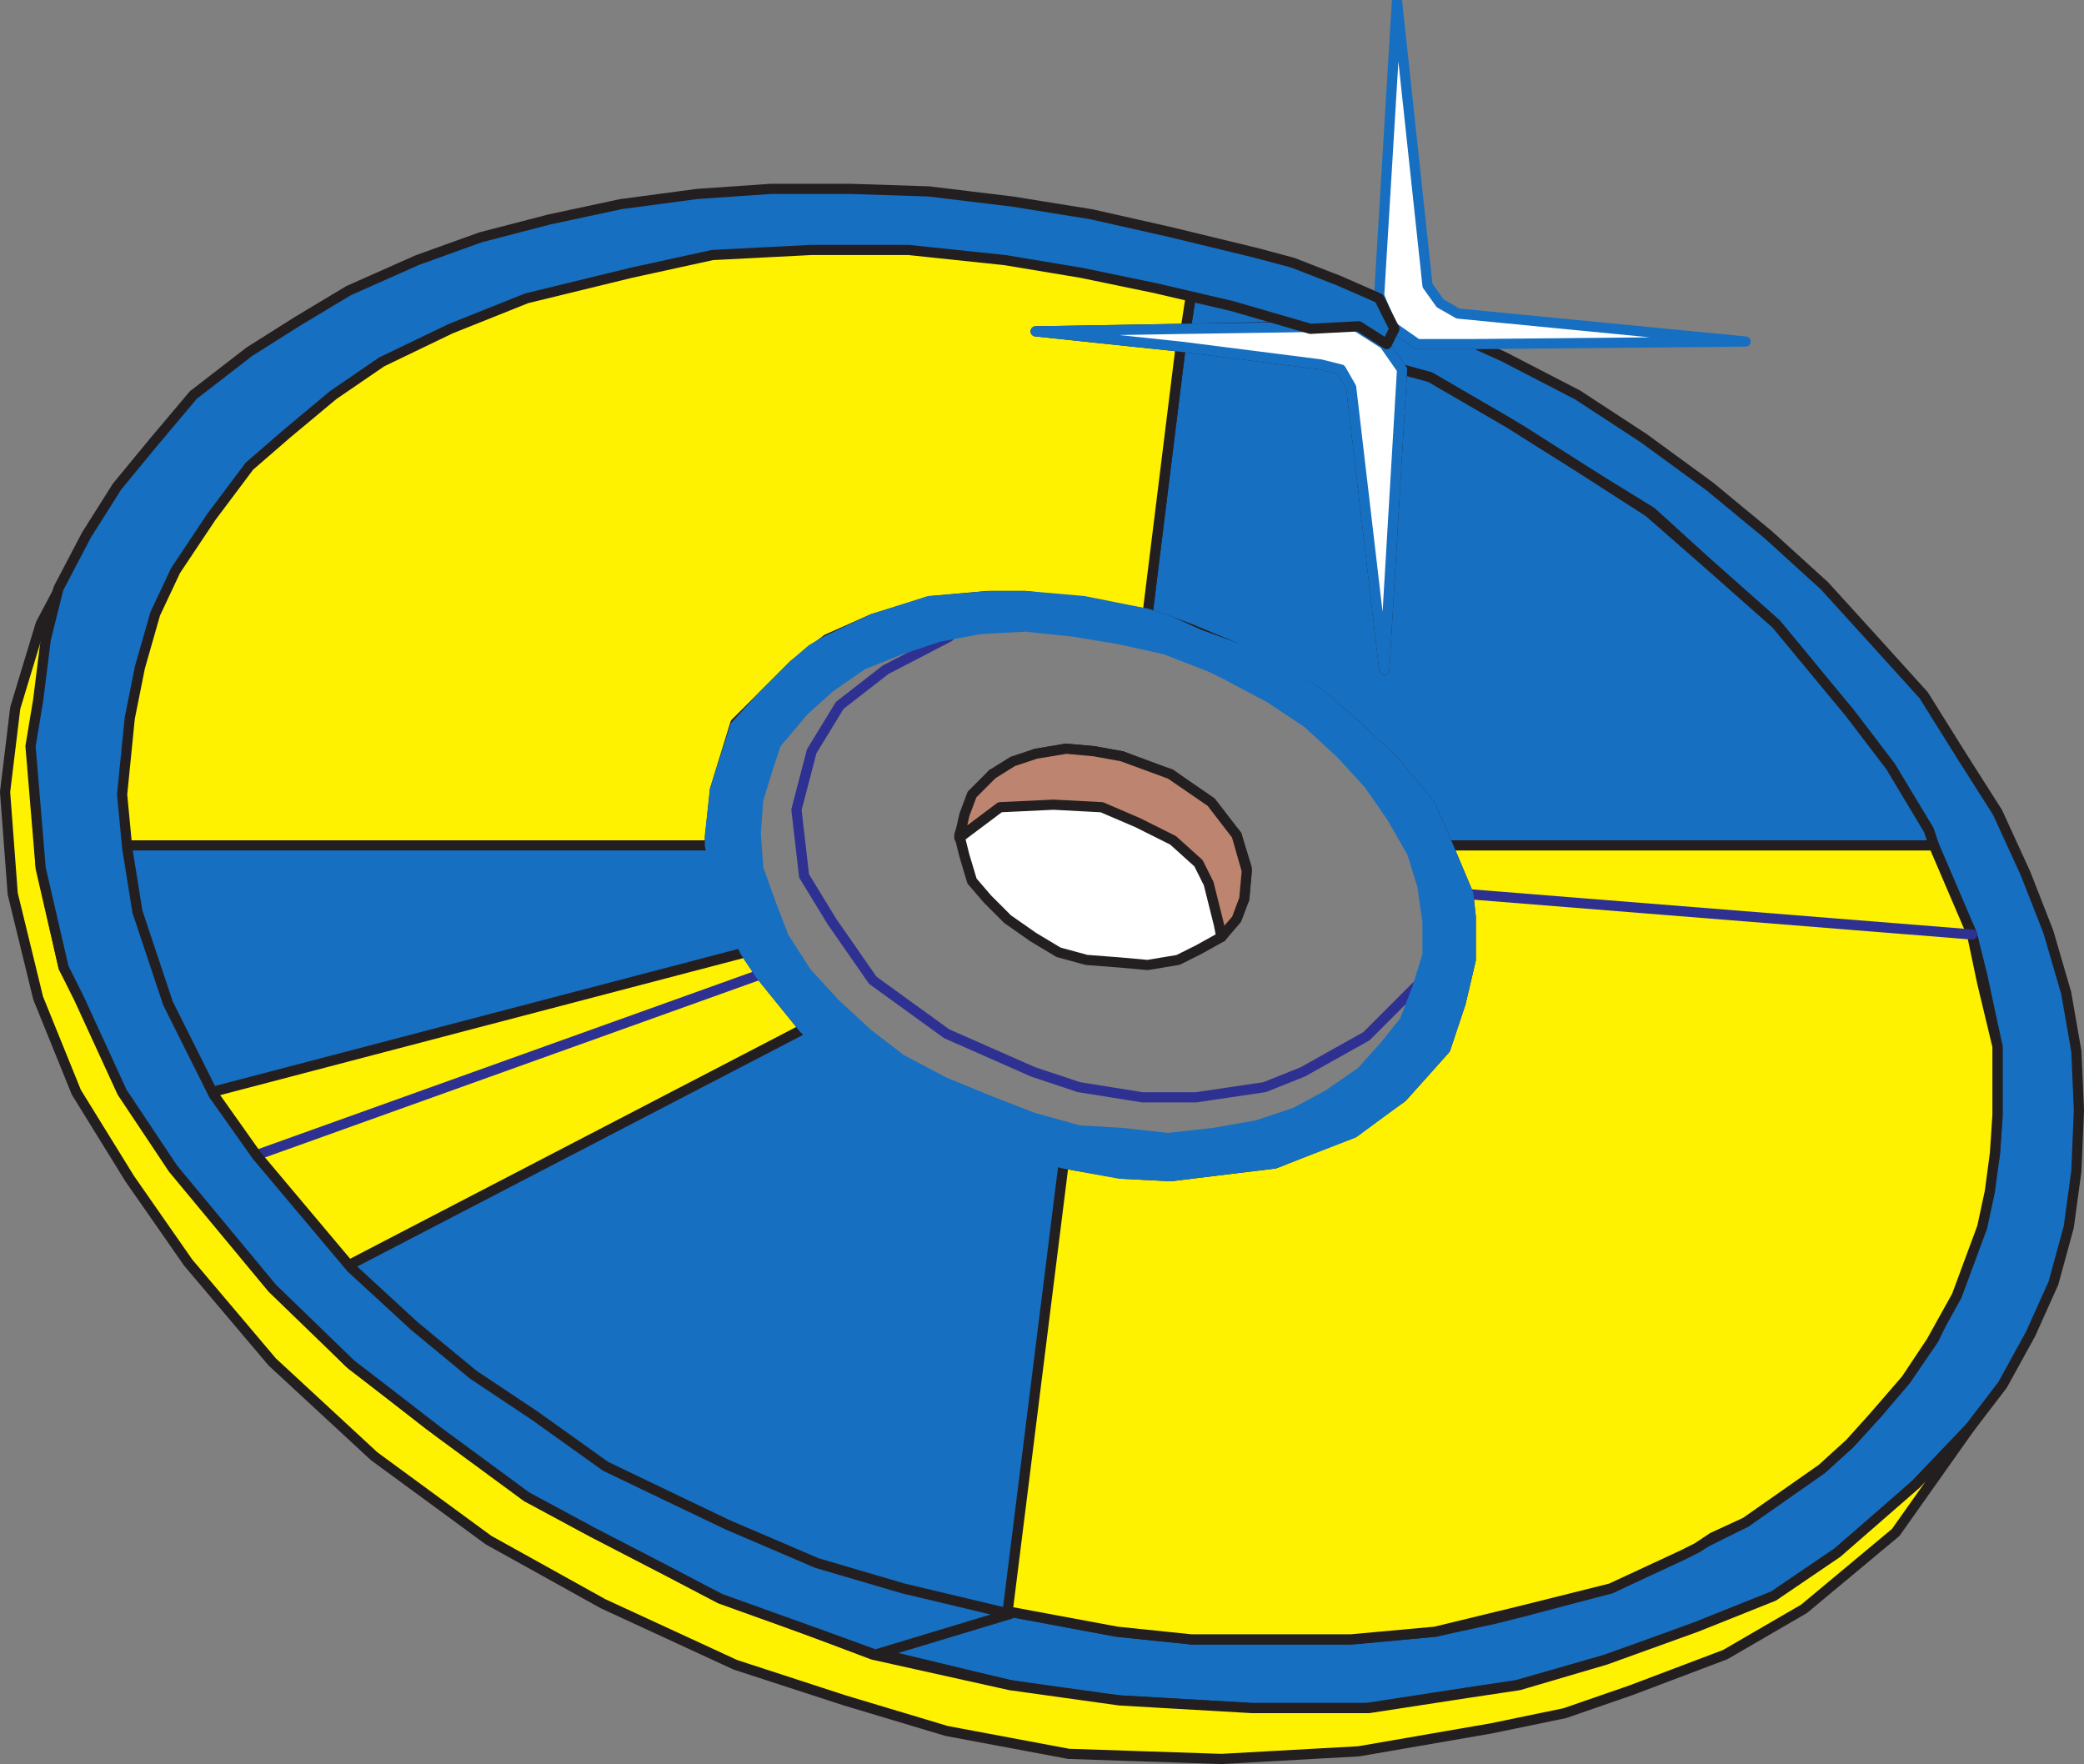
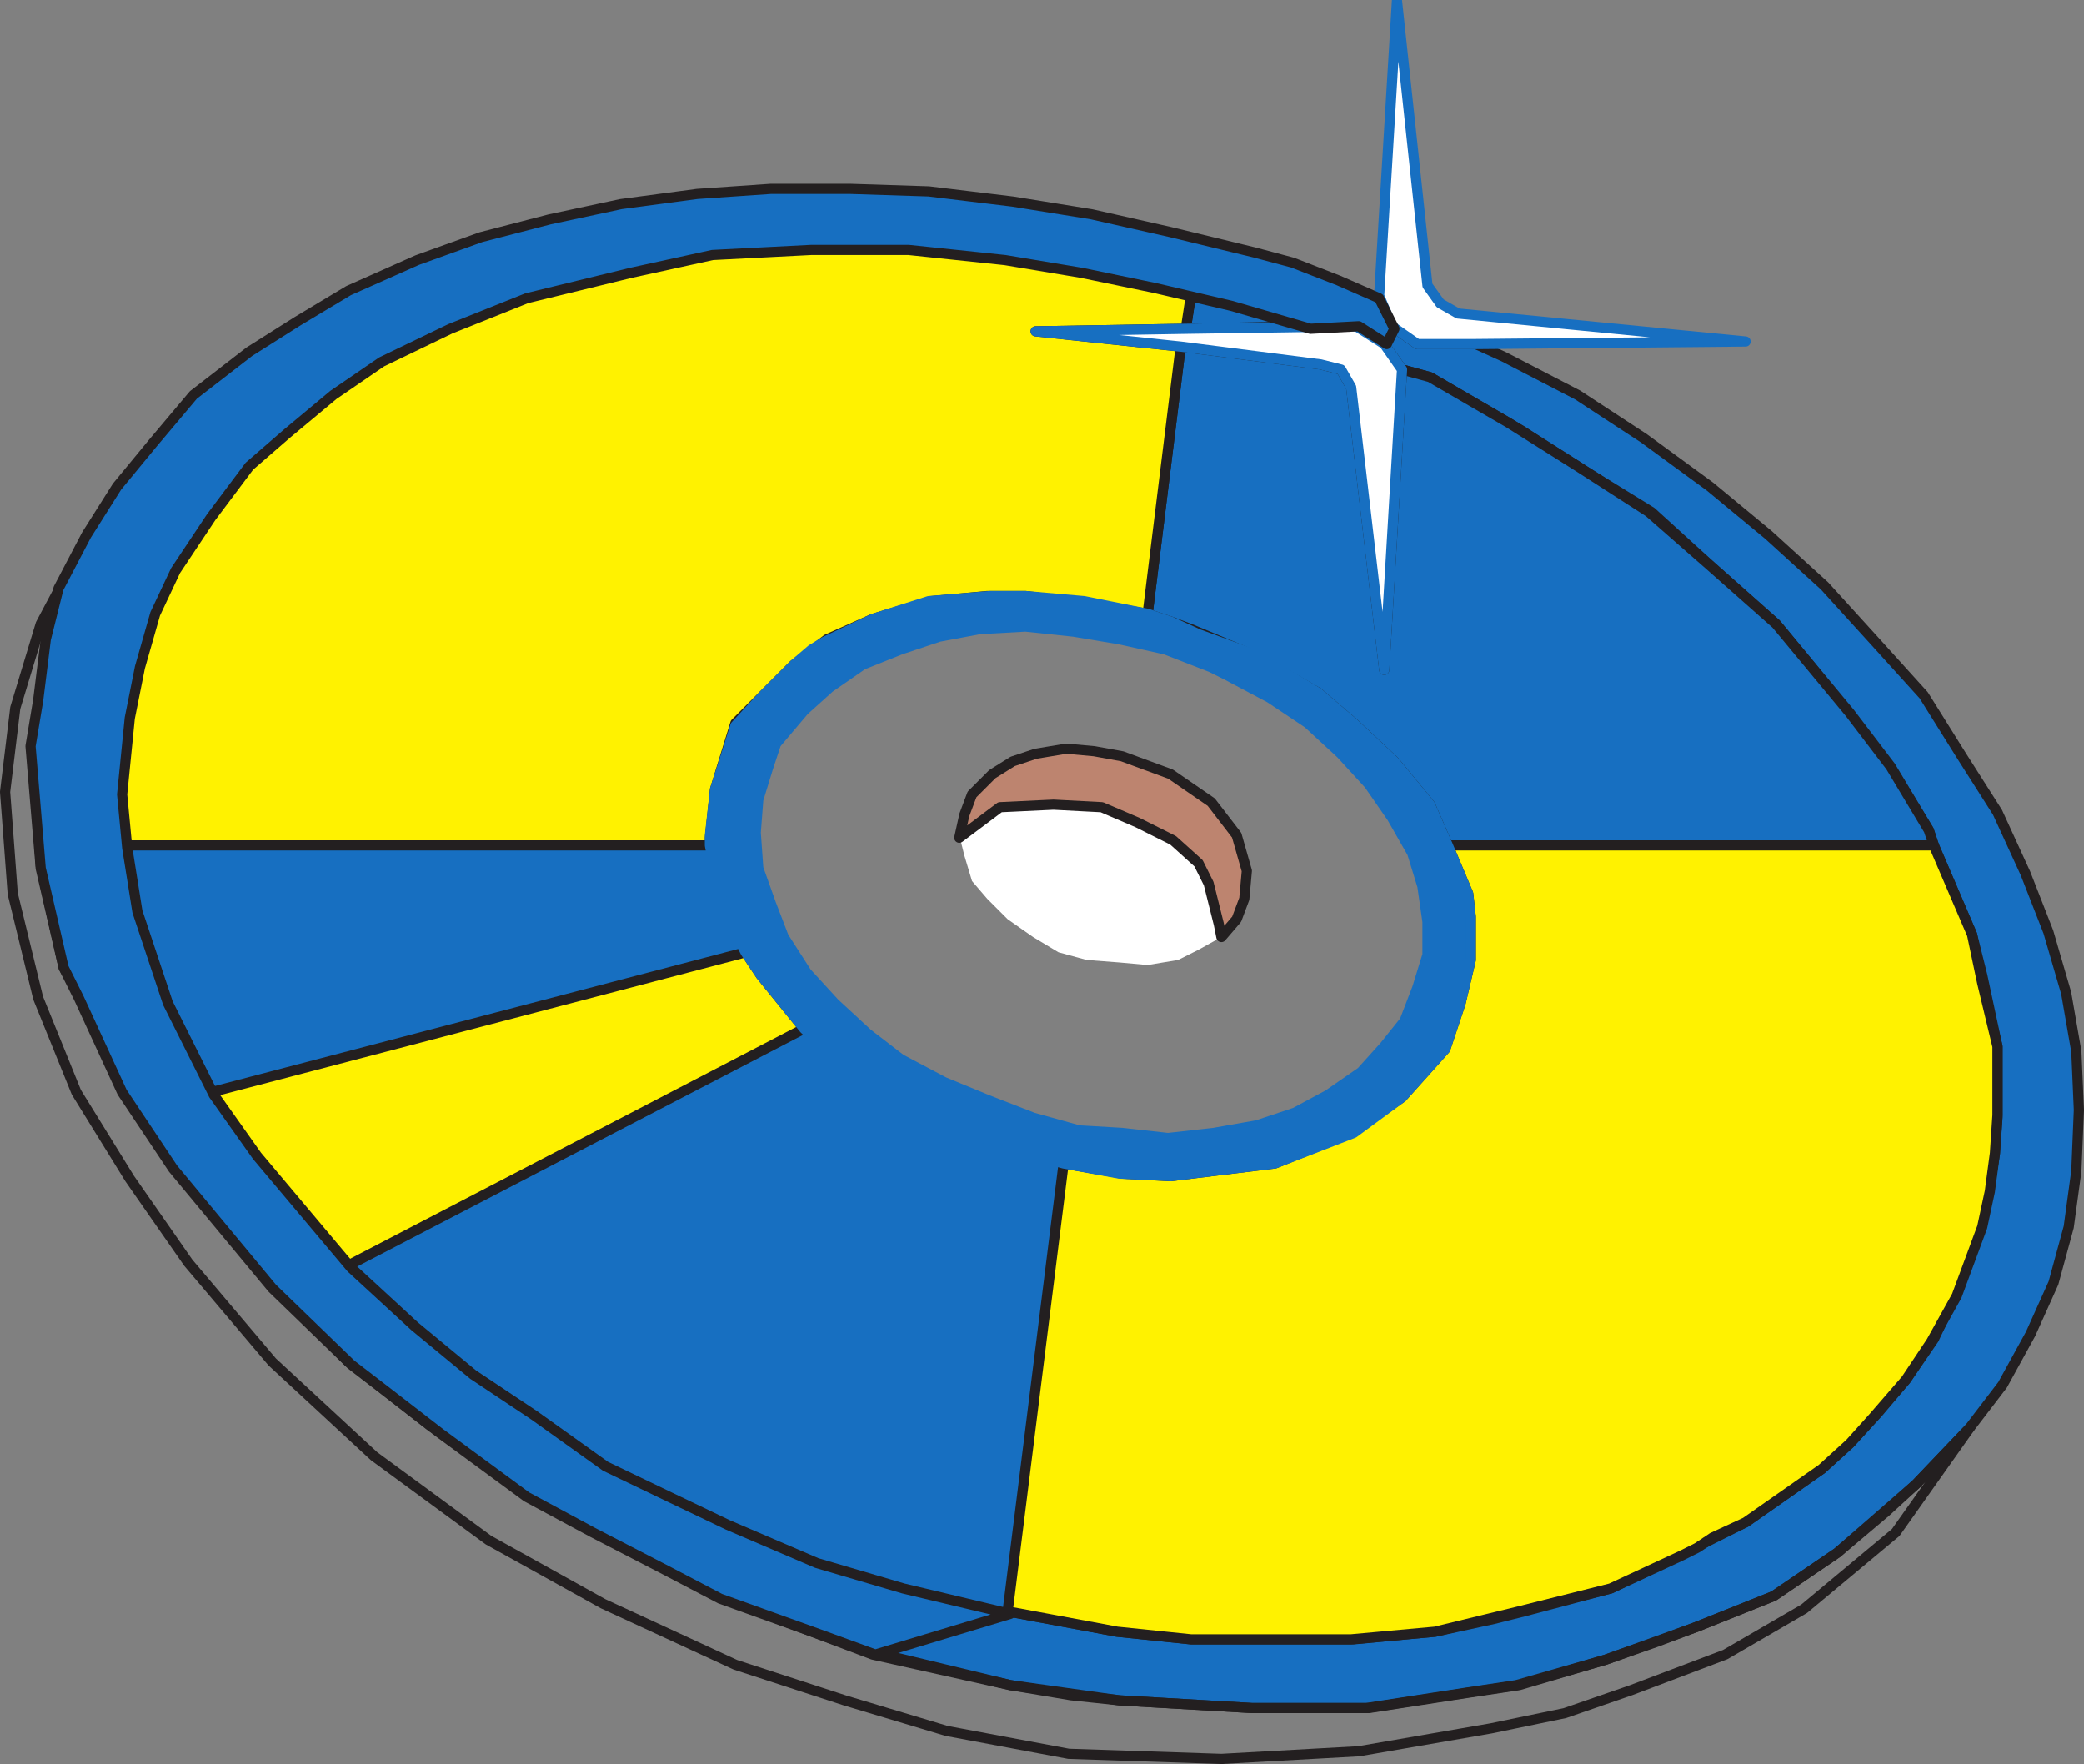
<svg xmlns="http://www.w3.org/2000/svg" width="614.245" height="519.909">
  <rect width="100%" height="100%" fill="#808080" stroke="none" />
  <path fill="#176fc1" fill-rule="evenodd" d="m407.996 101.41 5.25 7.5 8.25 2.25 27 15.75 18.75 12 19.5 12 16.5 15 20.25 18 10.5 12.75 12 15 12 15.75 10.5 17.25 1.5 4.5 11.25 26.25 3 12 4.5 21v21l-.75 10.5-1.5 9.75-2.25 10.5-7.5 20.25-6.75 14.25-8.25 12-8.25 9.75-8.25 9-8.25 7.5-22.5 15.75-18 9-21.75 10.5-25.5 6.75-9 2.25-17.25 3.75-24 2.25h-48l-21.75-2.25-32.25-6-31.5-6.75-8.25 18.75 40.5 9.75 18 3 14.25 1.5 39 2.25h33.75l29.25-4.5 15-2.25 26.25-7.5 15-5.25 12-4.5 22.5-9 18.75-12.75 14.25-12 9-8.25 15.75-16.5 9.75-12.75 8.25-15 6.75-15 4.5-16.5 2.25-16.5.75-18-.75-17.25-3-17.25-5.25-18-6.75-17.25-8.25-18-10.5-16.5-11.25-18-14.25-15.75-15-16.5-16.5-15-17.25-14.25-19.5-14.25-19.5-12.75-21.75-11.25-8.25-3.75h-17.25l-7.5-5.25-2.25 5.25" />
  <path fill="none" stroke="#231f20" stroke-linecap="round" stroke-linejoin="round" stroke-miterlimit="10" stroke-width="3" d="m407.996 101.41 5.25 7.5 8.25 2.25 27 15.75 18.75 12 19.5 12 16.5 15 20.25 18 10.5 12.75 12 15 12 15.75 10.5 17.25 1.5 4.5 11.25 26.25 3 12 4.5 21v21l-.75 10.5-1.5 9.75-2.25 10.5-7.5 20.25-6.75 14.25-8.25 12-8.25 9.75-8.25 9-8.25 7.5-22.5 15.75-18 9-21.75 10.5-25.5 6.75-9 2.25-17.25 3.75-24 2.25h-48l-21.75-2.25-32.25-6-31.5-6.75-8.25 18.75 40.5 9.75 18 3 14.25 1.5 39 2.25h33.75l29.25-4.5 15-2.25 26.25-7.5 15-5.25 12-4.5 22.5-9 18.75-12.75 14.25-12 9-8.25 15.75-16.5 9.75-12.75 8.25-15 6.75-15 4.5-16.5 2.25-16.5.75-18-.75-17.25-3-17.25-5.25-18-6.75-17.25-8.25-18-10.5-16.5-11.25-18-14.25-15.75-15-16.5-16.5-15-17.25-14.25-19.5-14.25-19.5-12.75-21.75-11.25-8.25-3.75h-17.25l-7.5-5.25zm0 0" />
-   <path fill="#fff200" fill-rule="evenodd" d="m18.746 171.16-3.75 17.25-5.25 30.75 2.25 36 6.75 30 6 10.5 16.5 30.75 10.5 18 32.25 38.25 18.75 18.75 24 18.75 27.75 19.5 30 16.5 27 14.25 45.75 17.25 40.5 9 32.25 4.5 39 2.25h34.5l29.25-4.5 15-2.25 25.5-7.5 27-9.75 22.5-9 18.75-12.75 23.25-20.25 15.75-16.5-21.75 30.75-27 22.5-23.25 13.5-27.75 10.5-19.5 6.75-21.75 4.5-39 6.75-40.5 2.25-45-1.5-36-6.75-30-9-32.25-10.5-39-18-33.75-18.75-33.75-24.75-30-27.75-24.75-29.25-17.25-24.75-15.75-25.5-11.25-27.75-7.5-30.75-2.25-30 3-24.75 7.5-24.75 6.75-12.75" />
  <path fill="none" stroke="#231f20" stroke-linecap="round" stroke-linejoin="round" stroke-miterlimit="10" stroke-width="3" d="m18.746 171.16-3.75 17.25-5.25 30.75 2.25 36 6.75 30 6 10.5 16.5 30.75 10.5 18 32.25 38.25 18.75 18.75 24 18.75 27.75 19.5 30 16.5 27 14.25 45.75 17.25 40.5 9 32.25 4.5 39 2.25h34.5l29.25-4.5 15-2.25 25.5-7.5 27-9.75 22.5-9 18.75-12.75 23.25-20.25 15.75-16.5-21.75 30.75-27 22.5-23.25 13.5-27.75 10.5-19.5 6.75-21.75 4.5-39 6.75-40.5 2.25-45-1.5-36-6.75-30-9-32.25-10.5-39-18-33.75-18.75-33.75-24.75-30-27.75-24.75-29.25-17.25-24.75-15.75-25.5-11.25-27.75-7.5-30.75-2.25-30 3-24.75 7.5-24.75zm0 0" />
  <path fill="#176fc1" fill-rule="evenodd" d="M36.746 249.16h172.5l2.25 12 3.75 10.5 4.5 9 4.5 6.75 12.75 15 3.75 4.5 14.25 11.25 21.75 12 18 6.75 10.5 3.75 8.25 2.25-16.5 132-31.5-6.75-25.5-8.25-26.25-11.25-35.25-17.25-39.75-26.25-18-15.75-18-16.5 134.25-69.75-12.75-15.75-4.5-6.75-157.5 41.25-9-18.75-9.75-18.75-5.25-18-1.5-17.25" />
  <path fill="none" stroke="#176fc1" stroke-linecap="round" stroke-linejoin="round" stroke-miterlimit="10" stroke-width="3" d="M36.746 249.16h172.5l2.25 12 3.75 10.5 4.5 9 4.5 6.75 12.75 15 3.75 4.5 14.25 11.25 21.75 12 18 6.75 10.5 3.75 8.25 2.25-16.5 132-31.5-6.75-25.5-8.25-26.25-11.25-35.25-17.25-39.75-26.25-18-15.75-18-16.5 134.25-69.75-12.75-15.75-4.5-6.75-157.5 41.25-9-18.75-9.75-18.75-5.25-18zm0 0" />
  <path fill="#176fc1" fill-rule="evenodd" d="m350.996 87.16 12 2.25 22.5 6.75-36 .75 1.5-9.75" />
  <path fill="none" stroke="#231f20" stroke-linecap="round" stroke-linejoin="round" stroke-miterlimit="10" stroke-width="3" d="m350.996 87.16 12 2.25 22.5 6.75-36 .75zm0 0" />
  <path fill="#176fc1" fill-rule="evenodd" d="m338.246 180.91 9.75-78.75 41.25 5.25 6 1.5 3 5.25 9.75 83.25 5.25-88.5 8.25 2.25 23.25 13.5 20.25 12.75 21 13.5 18 15.75 19.5 17.25 21.75 26.25 12 15.75 11.25 18.75 1.5 4.5h-143.25l-5.25-12-10.5-12.75-12-11.25-10.5-9-19.5-11.25-18-7.5-6-2.25-6.75-2.25" />
  <path fill="none" stroke="#231f20" stroke-linecap="round" stroke-linejoin="round" stroke-miterlimit="10" stroke-width="3" d="m338.246 180.91 9.75-78.75 41.25 5.25 6 1.5 3 5.25 9.75 83.25 5.25-88.5 8.25 2.25 23.25 13.5 20.25 12.75 21 13.5 18 15.75 19.5 17.25 21.75 26.25 12 15.75 11.25 18.75 1.5 4.5h-143.25l-5.25-12-10.5-12.75-12-11.25-10.5-9-19.5-11.25-18-7.5-6-2.25zm0 0" />
  <path fill="#fff200" fill-rule="evenodd" d="m296.996 474.91 16.5-132 17.25 3 14.25.75 30.75-3.75 22.5-9 15-10.5 12.75-14.25 4.5-13.5 3-12.75v-12.75l-.75-6.75-6-14.25h143.25l11.25 26.25 3 14.25 4.5 18.75v20.25l-.75 11.25-1.5 11.25-2.25 10.5-7.5 20.25-7.5 13.5-7.5 11.25-9.75 11.25-6.75 7.5-8.25 7.5-22.5 15.75-9.75 4.5-4.5 3-4.5 2.25-21 9.75-27 6.75-24.75 6-24.75 2.25h-47.25l-21.75-2.25-32.25-6" />
  <path fill="none" stroke="#231f20" stroke-linecap="round" stroke-linejoin="round" stroke-miterlimit="10" stroke-width="3" d="m296.996 474.91 16.5-132 17.25 3 14.25.75 30.75-3.75 22.5-9 15-10.5 12.75-14.25 4.5-13.5 3-12.75v-12.75l-.75-6.75-6-14.25h143.25l11.25 26.25 3 14.25 4.5 18.75v20.25l-.75 11.25-1.5 11.25-2.25 10.5-7.5 20.25-7.5 13.5-7.5 11.25-9.75 11.25-6.75 7.5-8.25 7.5-22.5 15.75-9.75 4.5-4.5 3-4.5 2.25-21 9.75-27 6.75-24.75 6-24.75 2.25h-47.25l-21.75-2.25zm0 0" />
  <path fill="#fff200" fill-rule="evenodd" d="M209.246 249.16h-172.5l-1.5-15.75 2.25-21.75 3-15.75 4.5-15.75 6-12 11.25-17.25 10.5-13.5 21.75-18.75 18-12.75 19.5-9.75 22.5-9 25.5-6 30-6.75 27.75-1.5h29.25l28.5 3 23.25 3.75 18 3.75 14.25 3.75-1.5 9.75-44.25.75 42.75 4.5-9.75 78.75-17.25-3-18.75-2.25h-11.25l-16.5 1.5-17.25 5.25-13.5 6-9.75 7.5-17.25 17.25-6 19.5-1.5 14.25v2.25" />
  <path fill="none" stroke="#231f20" stroke-linecap="round" stroke-linejoin="round" stroke-miterlimit="10" stroke-width="3" d="M209.246 249.16h-172.5l-1.5-15.75 2.25-21.75 3-15.75 4.5-15.75 6-12 11.25-17.25 10.5-13.5 21.75-18.75 18-12.75 19.5-9.75 22.5-9 25.5-6 30-6.75 27.75-1.5h29.25l28.5 3 23.25 3.75 18 3.75 14.25 3.75-1.5 9.75-44.25.75 42.75 4.5-9.75 78.75-17.25-3-18.75-2.25h-11.25l-16.5 1.5-17.25 5.25-13.5 6-9.75 7.5-17.25 17.25-6 19.5-1.5 14.25zm0 0" />
-   <path fill="none" stroke="#2e3192" stroke-linecap="round" stroke-linejoin="round" stroke-miterlimit="10" stroke-width="3" d="m581.246 275.41-150-12" />
  <path fill="#fff" fill-rule="evenodd" d="m305.246 97.66 44.25-.75 50.25-.75 8.25 5.25 5.25 7.5-5.25 88.5-9.75-83.25-3-5.25-6-1.5-41.25-5.25-42.75-4.5" />
  <path fill="none" stroke="#176fc1" stroke-linecap="round" stroke-linejoin="round" stroke-miterlimit="10" stroke-width="3" d="m305.246 97.66 44.25-.75 50.25-.75 8.25 5.25 5.25 7.5-5.25 88.5-9.75-83.25-3-5.25-6-1.5-41.25-5.25zm0 0" />
  <path fill="#fff" fill-rule="evenodd" d="m514.496 100.66-79.5.75h-17.25l-7.5-5.25-3.75-9 5.25-87 9 84 3.75 5.25 5.25 3 84.75 8.25" />
  <path fill="none" stroke="#176fc1" stroke-linecap="round" stroke-linejoin="round" stroke-miterlimit="10" stroke-width="3" d="m514.496 100.66-79.5.75h-17.25l-7.5-5.25-3.75-9 5.25-87 9 84 3.75 5.25 5.25 3zm0 0" />
  <path fill="#fff200" fill-rule="evenodd" d="m224.246 287.41-4.5-6.75-157.5 41.25 12.75 19.5 27.75 31.5 134.25-69.75-12.75-15.75" />
  <path fill="none" stroke="#231f20" stroke-linecap="round" stroke-linejoin="round" stroke-miterlimit="10" stroke-width="3" d="m224.246 287.41-4.5-6.75-157.5 41.25 12.75 19.5 27.75 31.5 134.25-69.75zm0 0" />
-   <path fill="none" stroke="#2e3192" stroke-linecap="round" stroke-linejoin="round" stroke-miterlimit="10" stroke-width="3" d="m74.996 340.66 148.5-53.25" />
  <path fill="#176fc1" fill-rule="evenodd" d="m297.746 475.66-31.5-7.5-25.5-7.5-26.25-11.25-17.25-8.25-18.75-9-21-15-18-12-17.25-14.25-18.75-17.25-27.75-33-12.75-18-13.5-27-9-27-3-18.75-1.5-15.75 2.25-22.5 3-15 4.5-15.75 6-12.75 10.5-15.75 11.25-15 11.25-9.75 13.5-11.25 14.25-9.75 20.25-9.75 22.5-9 30.75-7.5 24-5.25 29.25-1.5h28.5l28.5 3 22.5 3.75 21.75 4.5 22.5 5.25 23.25 6.75 14.25-.75 8.25 5.25 2.25-4.5-4.5-9-12-5.25-13.5-5.25-11.25-3-24.75-6-23.25-5.25-23.25-3.75-24.75-3-23.25-.75h-23.25l-21.75 1.5-22.5 3-21 4.5-20.25 5.25-18.75 6.75-20.25 9-15 9-14.25 9-16.5 12.75-12 14.25-10.5 12.75-9 14.25-8.25 15.75-3.75 15-2.25 18-2.25 13.5 3 36 6.75 29.25 4.5 9 12.75 27.75 15 22.5 29.25 35.25 23.25 22.5 9.75 7.5 16.5 12.75 25.5 18.75 19.5 10.5 21.75 11.25 15.75 8.25 29.25 10.5 16.5 6 39.75-12" />
  <path fill="none" stroke="#231f20" stroke-linecap="round" stroke-linejoin="round" stroke-miterlimit="10" stroke-width="3" d="m297.746 475.66-31.5-7.5-25.5-7.5-26.25-11.25-17.25-8.25-18.75-9-21-15-18-12-17.25-14.25-18.75-17.25-27.75-33-12.75-18-13.5-27-9-27-3-18.75-1.5-15.75 2.25-22.5 3-15 4.5-15.75 6-12.75 10.5-15.75 11.25-15 11.25-9.75 13.5-11.25 14.25-9.75 20.25-9.75 22.5-9 30.75-7.5 24-5.25 29.25-1.5h28.5l28.5 3 22.5 3.75 21.75 4.5 22.5 5.25 23.25 6.75 14.25-.75 8.25 5.25 2.25-4.5-4.5-9-12-5.25-13.5-5.25-11.25-3-24.75-6-23.25-5.25-23.25-3.75-24.75-3-23.25-.75h-23.25l-21.75 1.5-22.5 3-21 4.5-20.25 5.25-18.75 6.75-20.25 9-15 9-14.25 9-16.5 12.75-12 14.25-10.5 12.75-9 14.25-8.25 15.75-3.75 15-2.25 18-2.25 13.5 3 36 6.75 29.25 4.5 9 12.75 27.75 15 22.5 29.25 35.25 23.25 22.5 9.75 7.5 16.5 12.75 25.5 18.75 19.5 10.5 21.75 11.25 15.75 8.25 29.25 10.5 16.5 6zm0 0" />
-   <path fill="none" stroke="#2e3192" stroke-linecap="round" stroke-linejoin="round" stroke-miterlimit="10" stroke-width="3" d="m279.746 187.66-18.75 9.75-13.5 10.5-8.25 13.5-4.5 17.25 2.25 19.5 8.25 13.5 12 17.25 21.75 15.75 25.5 11.25 13.5 4.5 18.75 3h15.75l20.25-3 11.25-4.5 18.75-10.5 15.75-15.75" />
  <path fill="#fff" fill-rule="evenodd" d="m339.746 226.66-9-3.75-8.25-1.5-8.25-.75-9 1.5-6.75 3-6 3-4.5 5.25-3 6-2.25 6.75 1.5 6 2.25 7.5 4.5 5.25 6 6 7.5 5.25 7.5 4.5 8.25 2.25 9.75.75 8.25.75 9-1.5 6-3 6.75-3.75 3.75-5.25 3-6 .75-9-3-9.75-8.25-9.75-11.25-8.25-5.25-1.5" />
-   <path fill="none" stroke="#231f20" stroke-linecap="round" stroke-linejoin="round" stroke-miterlimit="10" stroke-width="3" d="m339.746 226.66-9-3.75-8.25-1.5-8.25-.75-9 1.5-6.75 3-6 3-4.5 5.25-3 6-2.25 6.75 1.5 6 2.25 7.5 4.5 5.25 6 6 7.5 5.25 7.5 4.5 8.25 2.25 9.75.75 8.25.75 9-1.5 6-3 6.75-3.75 3.75-5.25 3-6 .75-9-3-9.75-8.25-9.75-11.25-8.25zm0 0" />
  <path fill="#bd846f" fill-rule="evenodd" d="m364.496 270.91 2.25-6 .75-8.25-3-10.5-7.5-9.75-12-8.25-14.25-5.25-8.25-1.5-8.25-.75-9 1.5-6.75 2.25-6 3.75-6 6-2.25 6-1.5 6.75 12-9 15.75-.75 14.25.75 10.5 4.5 10.5 5.25 7.5 6.75 3 6 3 12 .75 3.75 4.5-5.25" />
  <path fill="none" stroke="#231f20" stroke-linecap="round" stroke-linejoin="round" stroke-miterlimit="10" stroke-width="3" d="m364.496 270.91 2.25-6 .75-8.25-3-10.5-7.5-9.75-12-8.25-14.25-5.25-8.25-1.5-8.25-.75-9 1.5-6.75 2.25-6 3.75-6 6-2.25 6-1.5 6.75 12-9 15.75-.75 14.25.75 10.5 4.5 10.5 5.25 7.5 6.75 3 6 3 12 .75 3.75zm0 0" />
  <path fill="#176fc1" fill-rule="evenodd" d="m226.496 225.91 2.25-6.75 8.25-9.75 7.5-6.75 9.75-6.75 11.25-4.5 11.25-3.75 12-2.25 13.5-.75 14.25 1.5 13.5 2.25 13.5 3 13.5 5.25 4.5 2.25 12.75 6.75 11.25 7.5 9.75 9 8.25 9 6.75 9.75 6 10.5 3 9.75 1.5 10.5v9.75l-3 9.75-3.75 9.75-6 7.5-6.75 7.5-9.75 6.75-9.75 5.25-11.25 3.75-12.75 2.25-13.5 1.5-13.5-1.5-12.75-.75-13.5-3.75-13.5-5.25-12.75-5.25-12.75-6.75-9.75-7.5-9.75-9-8.25-9-6.75-10.5-3.75-9.75-3.75-10.5-.75-10.5.75-9.75 3-9.75-9.75-12-6 18.75-1.5 13.5v3l2.25 12 3.75 10.5 4.5 9 4.5 6.75 12.75 15.75 4.5 4.5 14.25 10.5 12.75 6.75 9 5.25 18 7.5 9.75 3 8.25 2.25 16.5 3 15 .75 30.75-3.75 23.25-9 14.25-10.5 6.75-7.5 6-6.75 4.5-13.5 3-12.75v-12.75l-.75-6.75-6-14.25-5.25-12-10.5-12.75-12-11.25-10.5-9-18.75-11.25-16.5-6-8.25-3.75-6.75-2.25-18.75-3.75-17.25-1.5h-10.5l-18 1.5-16.5 5.25-14.25 6.75-3.75 2.25-5.25 4.5-9 9-8.25 9 9.75 12" />
  <path fill="none" stroke="#176fc1" stroke-linecap="round" stroke-linejoin="round" stroke-miterlimit="10" stroke-width="3" d="m226.496 225.91 2.25-6.75 8.25-9.75 7.5-6.75 9.75-6.75 11.25-4.5 11.25-3.75 12-2.25 13.5-.75 14.25 1.5 13.5 2.25 13.5 3 13.5 5.25 4.5 2.25 12.75 6.75 11.25 7.5 9.75 9 8.25 9 6.75 9.75 6 10.5 3 9.75 1.5 10.5v9.75l-3 9.75-3.75 9.75-6 7.5-6.75 7.5-9.75 6.75-9.75 5.25-11.25 3.75-12.75 2.25-13.5 1.5-13.5-1.5-12.75-.75-13.5-3.75-13.5-5.25-12.75-5.25-12.75-6.75-9.75-7.5-9.75-9-8.25-9-6.75-10.5-3.75-9.75-3.75-10.5-.75-10.5.75-9.75 3-9.75-9.75-12-6 18.75-1.5 13.5v3l2.25 12 3.75 10.5 4.5 9 4.5 6.75 12.75 15.75 4.5 4.5 14.25 10.5 12.75 6.75 9 5.25 18 7.5 9.75 3 8.25 2.25 16.5 3 15 .75 30.75-3.75 23.25-9 14.25-10.5 6.75-7.5 6-6.75 4.5-13.5 3-12.75v-12.75l-.75-6.75-6-14.25-5.25-12-10.5-12.75-12-11.25-10.5-9-18.75-11.25-16.5-6-8.25-3.75-6.75-2.25-18.75-3.75-17.25-1.5h-10.5l-18 1.5-16.5 5.25-14.25 6.75-3.75 2.25-5.25 4.5-9 9-8.25 9zm0 0" />
</svg>